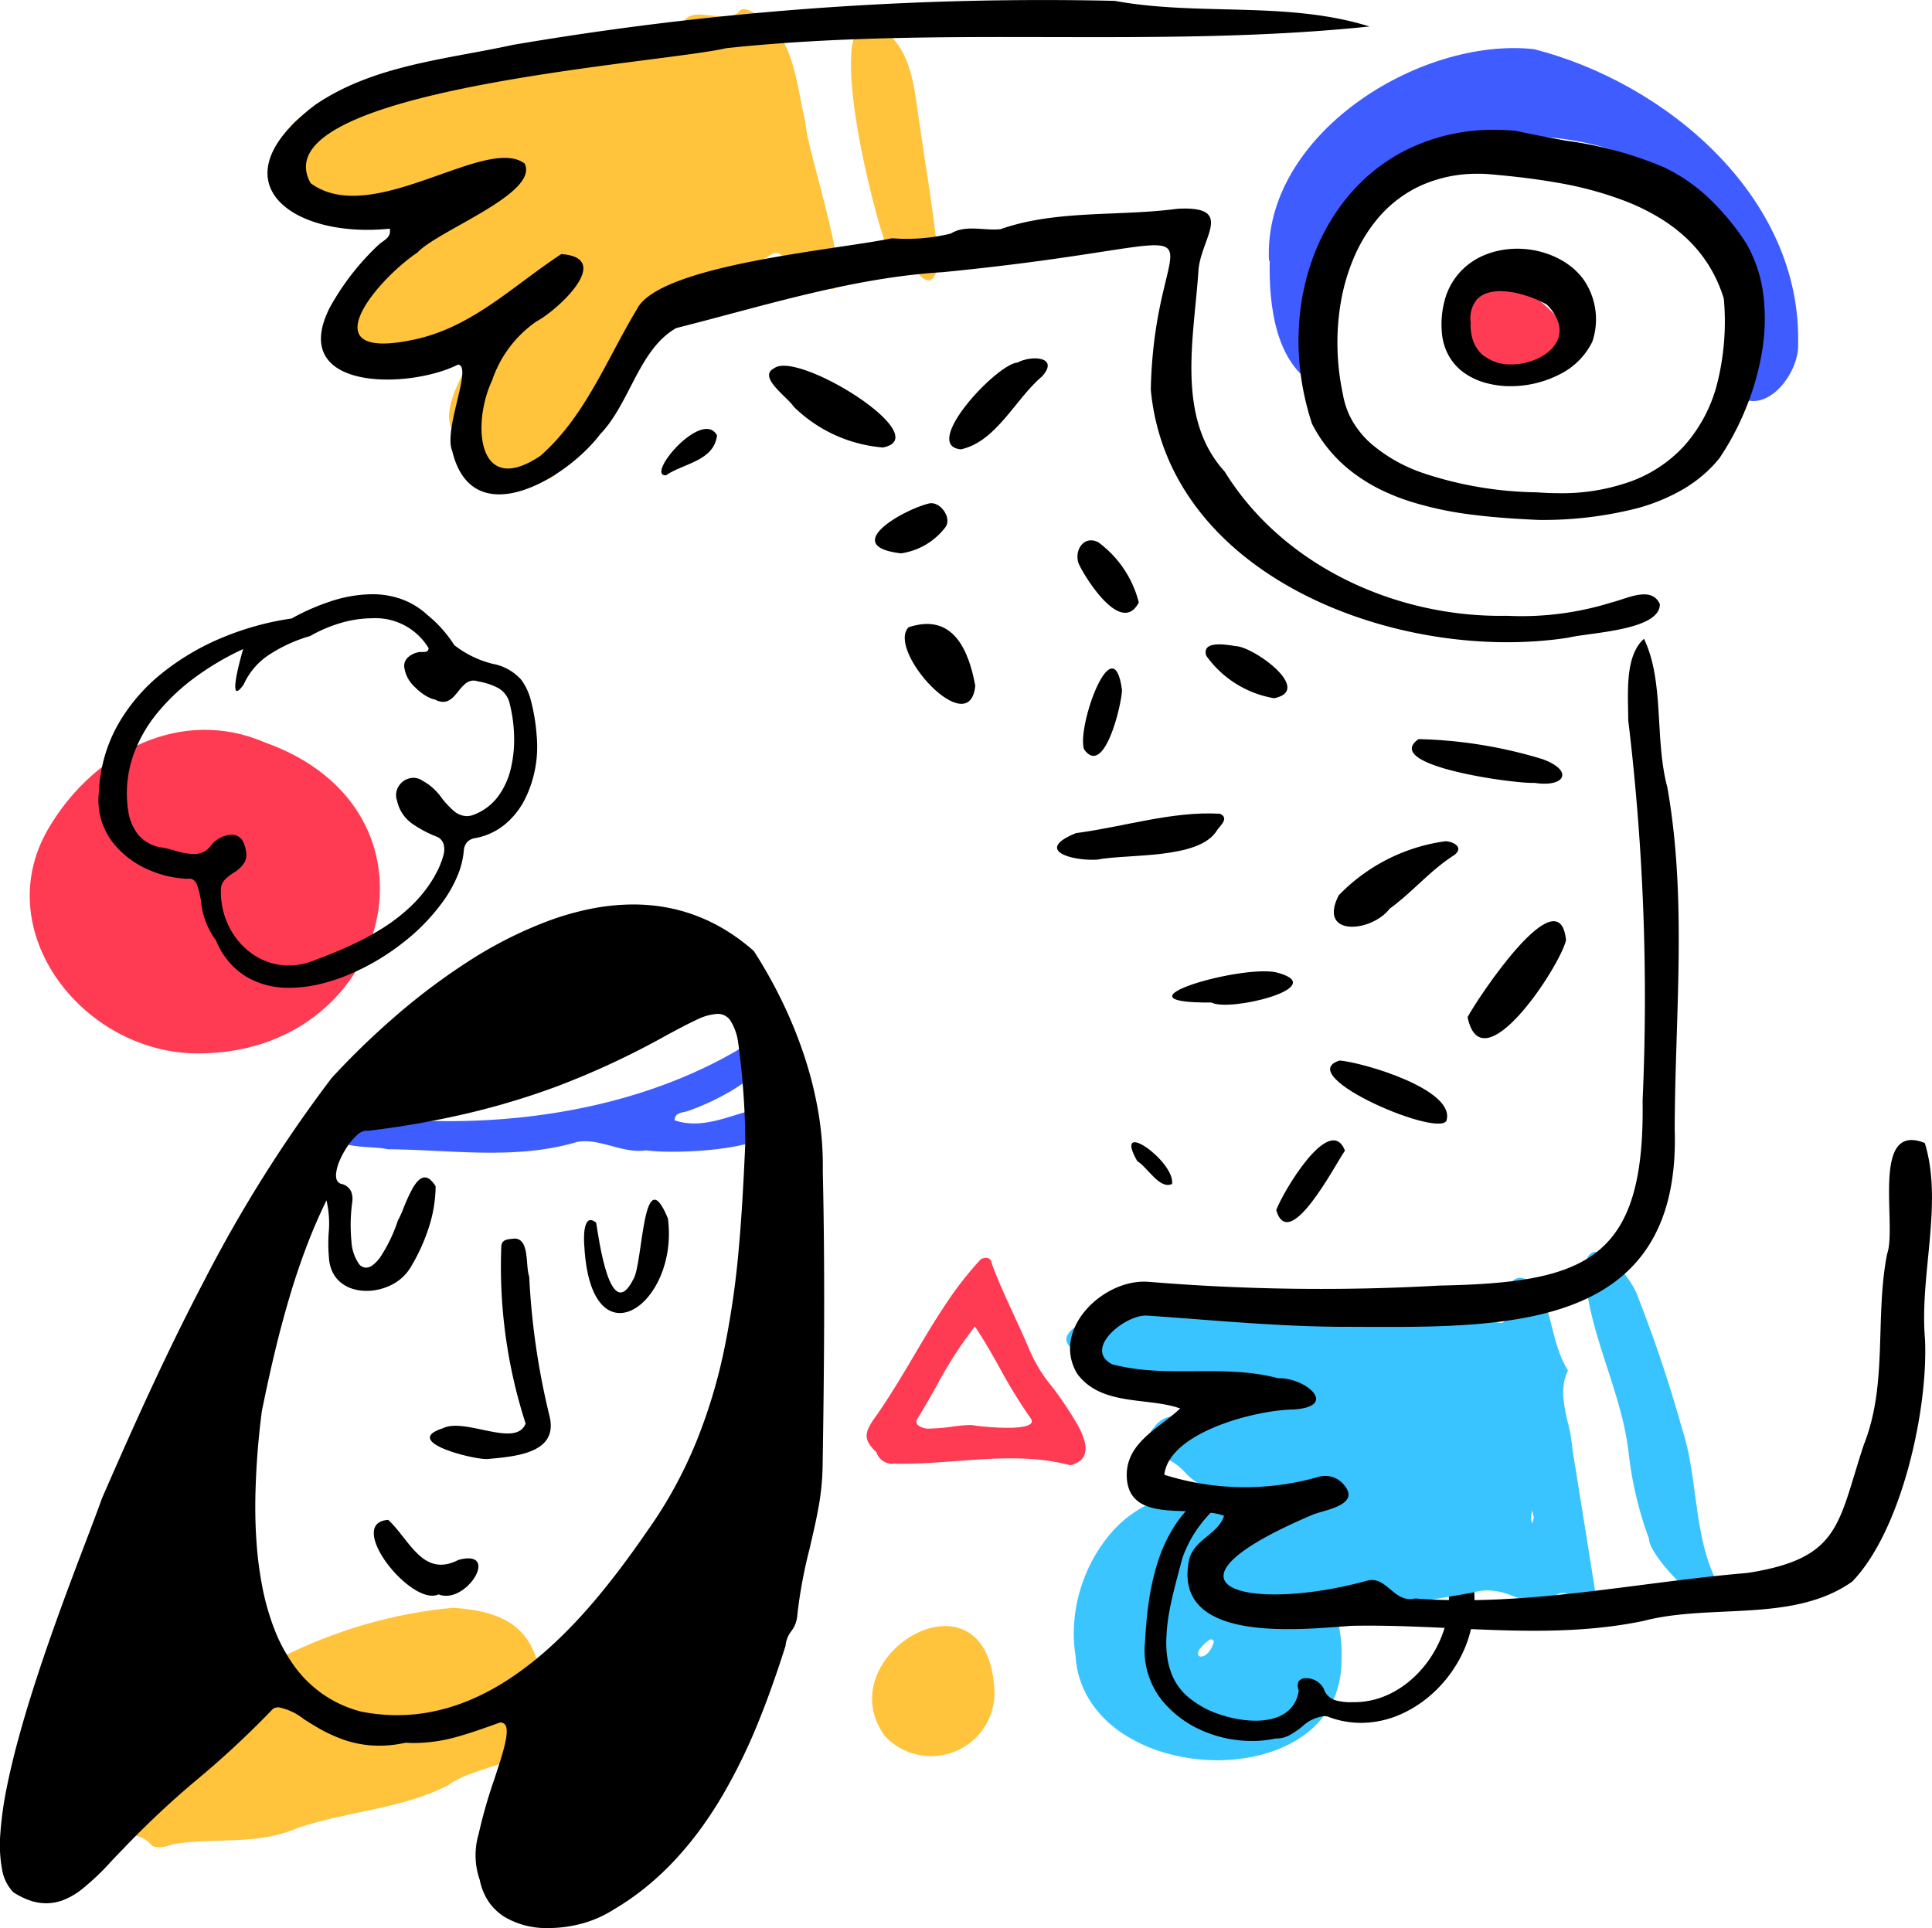
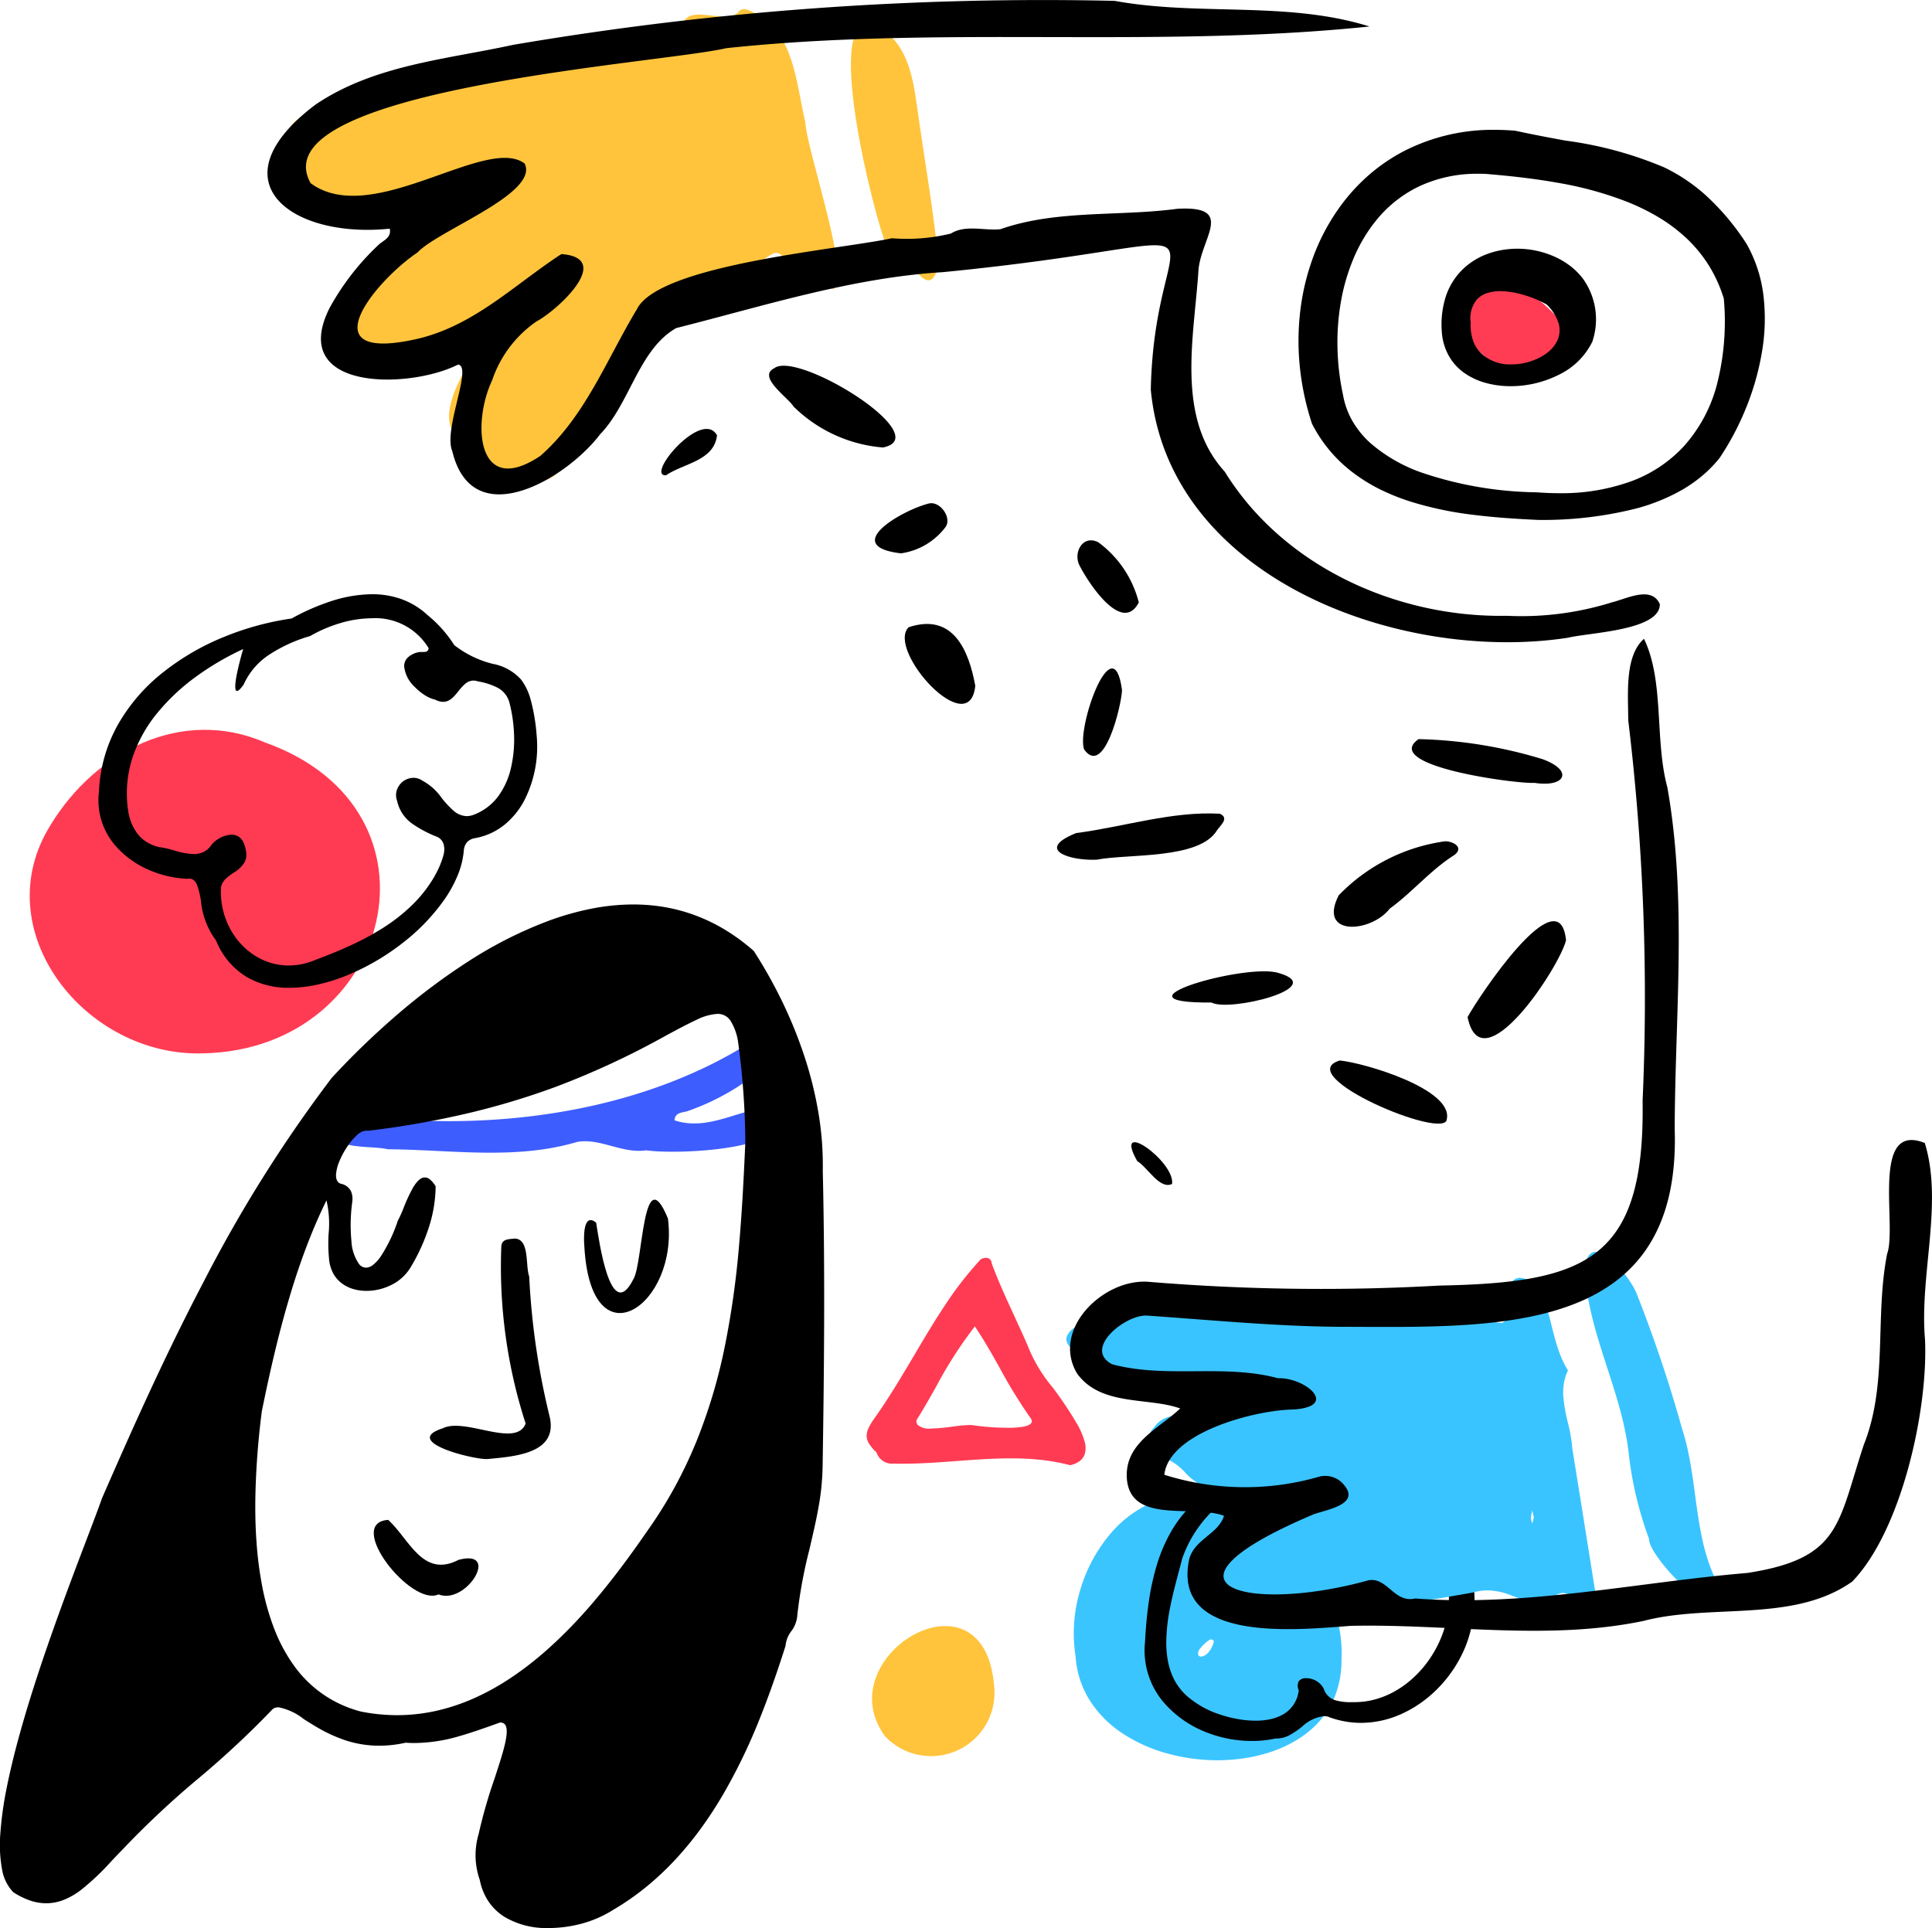
<svg xmlns="http://www.w3.org/2000/svg" width="100.198" height="100" viewBox="0 0 100.198 100">
  <g transform="translate(-260.001 53.9)">
    <g transform="translate(260.001 -23.08)">
      <g transform="translate(1.541 7.033)">
        <g transform="translate(0 0)">
          <path d="M9.052,16.778c-6.171.242-11.4-6.4-7.954-11.868C3.411,1.12,7.888-1.214,12.214.66c9.82,3.511,6.585,15.883-3.162,16.118" transform="translate(0 0)" fill="#ff3b53" />
        </g>
        <g transform="translate(4.109 45.537)">
-           <path d="M17.832,0c3.835.229,4.557,1.978,4.763,5.266C23.736,8.006,19.07,8,17.583,9.211c-2.453,1.243-5.242,1.337-7.822,2.217-2.07.917-4.372.462-6.462.843-.309.118-.841.248-1.1.04-.715-.892-1.7-.138-2.083-1.567-.589-1.2,1.188-1.213,1.472-2.162C5.353,3.561,11.813.541,17.832,0" transform="translate(0 0)" fill="#ffc43c" />
-         </g>
+           </g>
        <g transform="translate(54.146 39.72)">
          <path d="M7.456,13.724a9.882,9.882,0,0,1-1.307-.087,9.637,9.637,0,0,1-1.28-.26,8.091,8.091,0,0,1-2.313-1.029,5.75,5.75,0,0,1-1.7-1.689A4.869,4.869,0,0,1,.095,8.329,7.706,7.706,0,0,1,.316,4.963,7.994,7.994,0,0,1,1.869,2.015,6.02,6.02,0,0,1,3.66.552,4.7,4.7,0,0,1,5.859,0,5.361,5.361,0,0,1,8.387.674a14.461,14.461,0,0,1,2.152,1.359,10.177,10.177,0,0,1,1.79,1.744A6.93,6.93,0,0,1,13.885,8.5a4.991,4.991,0,0,1-.349,1.925,4.481,4.481,0,0,1-.98,1.476,5.284,5.284,0,0,1-1.036.8,6.588,6.588,0,0,1-1.236.57,8.1,8.1,0,0,1-1.375.339A9.345,9.345,0,0,1,7.456,13.724ZM7.109,7.459h0a.15.15,0,0,0-.038,0,2.121,2.121,0,0,0-.52.477.387.387,0,0,0-.1.31.145.145,0,0,0,.152.1c.178,0,.5-.2.66-.752a.1.1,0,0,0-.021-.083.186.186,0,0,0-.136-.054Z" transform="translate(0 0)" fill="#3bc5ff" />
        </g>
        <path d="M5.415,4.319c5.562.132,11.5-.989,16.277-3.924,1.149-1.106,2.262.373.894,1.193a12.37,12.37,0,0,1-3.9,2.218c-.259.094-.654.043-.685.48,1.961.653,3.7-.882,5.6-.666,1.025,2.269-5.615,2.447-7.068,2.222-1.248.189-2.4-.655-3.592-.432-3.184.948-6.54.4-9.805.377-1-.226-2.89.105-3.14-1.182.819-.77,4.119-.108,5.415-.286" transform="translate(15.44 15.967)" fill="#3e5dff" />
        <path d="M10.549,10.752a10.576,10.576,0,0,0-1.554-.28A14.485,14.485,0,0,0,7.442,10.4c-.923,0-1.863.07-2.771.138H4.666c-.911.068-1.853.139-2.786.139-.16,0-.318,0-.47-.006a.848.848,0,0,1-.9-.583,2.336,2.336,0,0,1-.378-.439A.806.806,0,0,1,0,9.247a.929.929,0,0,1,.1-.421,3.143,3.143,0,0,1,.311-.513C1.146,7.28,1.814,6.151,2.461,5.059,2.974,4.193,3.5,3.3,4.067,2.452A18.184,18.184,0,0,1,5.919.073.578.578,0,0,1,6.187,0a.3.3,0,0,1,.206.07.293.293,0,0,1,.091.213c.342.926.763,1.84,1.171,2.725.231.5.469,1.017.693,1.536A7.819,7.819,0,0,0,9.654,6.729a19.463,19.463,0,0,1,1.282,1.924,3.882,3.882,0,0,1,.364.859,1.16,1.16,0,0,1,0,.7.728.728,0,0,1-.255.332,1.347,1.347,0,0,1-.5.213ZM5.61,3.559h0A21.692,21.692,0,0,0,3.6,6.689c-.325.575-.661,1.17-1.015,1.73a.314.314,0,0,0,.071.254.931.931,0,0,0,.685.178,8.831,8.831,0,0,0,1.049-.09l.06-.008a8.056,8.056,0,0,1,.893-.083,1.05,1.05,0,0,1,.247.023,13.253,13.253,0,0,0,1.712.12,4.717,4.717,0,0,0,.811-.056c.243-.044.39-.115.436-.211.035-.073.012-.161-.069-.263A26.63,26.63,0,0,1,6.9,5.707c-.4-.718-.822-1.46-1.286-2.148Z" transform="translate(43.405 27.387)" fill="#ff3b53" />
        <path d="M6.324,3.044A3.289,3.289,0,0,1,.671,5.716c-3.019-4.142,5.093-9,5.653-2.672" transform="translate(43.687 46.485)" fill="#ffc43c" />
      </g>
      <g transform="translate(0 0)">
        <g transform="translate(0 16.091)">
          <path d="M28.433,53.089a4.252,4.252,0,0,1-2.258-.573,2.792,2.792,0,0,1-.817-.773,3.055,3.055,0,0,1-.476-1.149,3.866,3.866,0,0,1-.06-2.376,26.082,26.082,0,0,1,.823-2.873c.216-.658.42-1.28.535-1.77.128-.544.133-.872.018-1.032a.284.284,0,0,0-.245-.112h-.028l-.123.044c-.688.248-1.4.5-2.114.7a8.471,8.471,0,0,1-2.187.318c-.156,0-.312-.006-.465-.017a6.243,6.243,0,0,1-1.362.156,5.626,5.626,0,0,1-1.849-.311,7.76,7.76,0,0,1-1.448-.685c-.223-.131-.426-.26-.622-.384a3.015,3.015,0,0,0-1.309-.612.548.548,0,0,0-.286.076,48.018,48.018,0,0,1-3.854,3.6,46.508,46.508,0,0,0-3.962,3.713c-.189.191-.379.392-.563.587a12.908,12.908,0,0,1-1.584,1.5,3.853,3.853,0,0,1-.861.5,2.5,2.5,0,0,1-.942.188,2.615,2.615,0,0,1-.815-.136,3.872,3.872,0,0,1-.894-.441A2.271,2.271,0,0,1,.1,50.01a7.155,7.155,0,0,1-.081-1.837,18.461,18.461,0,0,1,.318-2.307C.494,45.08.7,44.2.96,43.252c.983-3.617,2.507-7.625,3.516-10.276h0c.336-.883.626-1.646.81-2.169,1-2.294,1.785-4.05,2.548-5.693.961-2.068,1.864-3.9,2.76-5.608A71.341,71.341,0,0,1,17.2,9a40.732,40.732,0,0,1,3.207-3.118,33.339,33.339,0,0,1,3.844-2.905A21.693,21.693,0,0,1,28.48.837,14.636,14.636,0,0,1,30.66.221,11.345,11.345,0,0,1,32.841,0a9.589,9.589,0,0,1,1.623.136,8.95,8.95,0,0,1,1.592.428,9.18,9.18,0,0,1,1.548.749,10.4,10.4,0,0,1,1.49,1.1,24.8,24.8,0,0,1,1.468,2.613,23.151,23.151,0,0,1,1.15,2.83,19.868,19.868,0,0,1,.735,2.958,16.28,16.28,0,0,1,.224,3c.124,5.3.066,10.707-.008,15.3a13,13,0,0,1-.217,2.172c-.126.715-.3,1.436-.459,2.133a24.6,24.6,0,0,0-.635,3.427,1.534,1.534,0,0,1-.313.845,1.476,1.476,0,0,0-.3.764c-.473,1.489-.931,2.775-1.4,3.929a29.435,29.435,0,0,1-1.846,3.79c-.363.619-.747,1.208-1.141,1.749a17.506,17.506,0,0,1-1.314,1.6,15,15,0,0,1-1.508,1.419,13.615,13.615,0,0,1-1.723,1.2,5.985,5.985,0,0,1-1.574.7A6.642,6.642,0,0,1,28.433,53.089Zm-11.5-37.743c-.391.793-.764,1.664-1.109,2.589-.316.847-.62,1.769-.9,2.741-.476,1.632-.9,3.415-1.345,5.612a41.109,41.109,0,0,0-.333,4.352c-.016.834,0,1.636.054,2.382a19.217,19.217,0,0,0,.3,2.349,12.811,12.811,0,0,0,.619,2.187,8.5,8.5,0,0,0,1.013,1.9,6.138,6.138,0,0,0,3.5,2.405,9.6,9.6,0,0,0,1.862.185,9.362,9.362,0,0,0,2.045-.228,10.435,10.435,0,0,0,1.922-.639,12.842,12.842,0,0,0,1.8-.981,16.636,16.636,0,0,0,1.677-1.255c.516-.437,1.039-.928,1.555-1.46.473-.487.955-1.024,1.433-1.6.8-.962,1.621-2.051,2.5-3.329a22.851,22.851,0,0,0,1.458-2.319,23.513,23.513,0,0,0,1.136-2.39A27.881,27.881,0,0,0,37.6,22.876a45.611,45.611,0,0,0,.728-5.18c.161-1.808.249-3.63.326-5.341a39.8,39.8,0,0,0-.375-5.221,2.819,2.819,0,0,0-.405-1.121.783.783,0,0,0-.671-.338,2.8,2.8,0,0,0-1.079.309c-.435.2-.96.479-1.568.807a42.562,42.562,0,0,1-5.735,2.668,38.964,38.964,0,0,1-4.307,1.311,46.046,46.046,0,0,1-5.452.97.3.3,0,0,0-.079-.01.788.788,0,0,0-.471.237,3.1,3.1,0,0,0-.495.582,4.328,4.328,0,0,0-.4.733,2.273,2.273,0,0,0-.188.691c-.022.314.092.5.33.531a.753.753,0,0,1,.441.361,1.059,1.059,0,0,1,.074.531,8.685,8.685,0,0,0-.048,2.061,2.284,2.284,0,0,0,.4,1.2.469.469,0,0,0,.355.181.616.616,0,0,0,.359-.139,1.92,1.92,0,0,0,.4-.434,8,8,0,0,0,.893-1.865,5.892,5.892,0,0,0,.3-.666,8.455,8.455,0,0,1,.488-1.048c.211-.355.411-.528.61-.528a.437.437,0,0,1,.271.108,1.346,1.346,0,0,1,.291.354,7.1,7.1,0,0,1-.376,2.2,9.77,9.77,0,0,1-.944,2.036,2.385,2.385,0,0,1-.978.878,2.88,2.88,0,0,1-.628.229,2.838,2.838,0,0,1-.655.078,2.4,2.4,0,0,1-.706-.1,1.853,1.853,0,0,1-.607-.312,1.6,1.6,0,0,1-.438-.534,1.948,1.948,0,0,1-.2-.766,8.208,8.208,0,0,1-.018-1.252A5.271,5.271,0,0,0,16.931,15.346Z" transform="translate(0 0)" />
        </g>
        <path d="M9.913,20.412h0a4.283,4.283,0,0,1-2.241-.57A3.918,3.918,0,0,1,6.1,17.963,4.1,4.1,0,0,1,5.314,15.9a4.222,4.222,0,0,0-.2-.818c-.1-.226-.225-.332-.408-.332a.567.567,0,0,0-.1.01,5.58,5.58,0,0,1-2.059-.492A4.794,4.794,0,0,1,.889,13.052a3.59,3.59,0,0,1-.864-2.805,7.75,7.75,0,0,1,1-3.509,9.337,9.337,0,0,1,2.33-2.689A12.831,12.831,0,0,1,6.517,2.212a14.8,14.8,0,0,1,3.5-.953A11.652,11.652,0,0,1,12.026.374,7.063,7.063,0,0,1,14.185,0,4.5,4.5,0,0,1,15.7.249a3.972,3.972,0,0,1,1.37.835A6.491,6.491,0,0,1,18.454,2.64a5.3,5.3,0,0,0,1.992.97,2.62,2.62,0,0,1,1.474.818,3.025,3.025,0,0,1,.495,1.039A9.809,9.809,0,0,1,22.724,7.3a6.151,6.151,0,0,1-.607,3.334,4.1,4.1,0,0,1-1.031,1.3,3.368,3.368,0,0,1-1.544.715.732.732,0,0,0-.415.2.74.74,0,0,0-.176.415,4.328,4.328,0,0,1-.3,1.265,6.528,6.528,0,0,1-.676,1.259,10.447,10.447,0,0,1-2.2,2.3A12.188,12.188,0,0,1,12.9,19.764a9.45,9.45,0,0,1-1.514.478A6.88,6.88,0,0,1,9.913,20.412ZM6.895,12.475a.643.643,0,0,1,.625.4,1.756,1.756,0,0,1,.15.6.838.838,0,0,1-.089.423A1.62,1.62,0,0,1,7,14.451a2.645,2.645,0,0,0-.406.315.83.83,0,0,0-.239.44A4.077,4.077,0,0,0,6.6,16.844a3.964,3.964,0,0,0,.348.714,3.82,3.82,0,0,0,.474.616,3.508,3.508,0,0,0,1.1.791,3.247,3.247,0,0,0,1.345.291,3.577,3.577,0,0,0,1.409-.3c.687-.256,1.249-.487,1.771-.728a14.153,14.153,0,0,0,1.7-.914,9.291,9.291,0,0,0,1.5-1.172,6.972,6.972,0,0,0,1.177-1.5l.046-.089h0a4.515,4.515,0,0,0,.433-1.057,1.076,1.076,0,0,0,0-.524.624.624,0,0,0-.327-.384,6.055,6.055,0,0,1-1.3-.685,1.956,1.956,0,0,1-.788-1.187.865.865,0,0,1-.043-.429.887.887,0,0,1,.152-.371.921.921,0,0,1,.737-.394.815.815,0,0,1,.469.149,2.9,2.9,0,0,1,1,.9,4.976,4.976,0,0,0,.6.646,1.078,1.078,0,0,0,.7.292.989.989,0,0,0,.321-.057,2.82,2.82,0,0,0,1.31-.974,3.989,3.989,0,0,0,.667-1.5,6.5,6.5,0,0,0,.152-1.716,7.616,7.616,0,0,0-.235-1.625,1.22,1.22,0,0,0-.628-.793,3.471,3.471,0,0,0-1-.322.752.752,0,0,0-.241-.043.669.669,0,0,0-.433.172,2.606,2.606,0,0,0-.347.378l0,0c-.219.272-.446.553-.792.553a.9.9,0,0,1-.411-.113,1.688,1.688,0,0,1-.537-.231,2.835,2.835,0,0,1-.52-.424,1.709,1.709,0,0,1-.554-1.067.62.62,0,0,1,.171-.448,1.148,1.148,0,0,1,.589-.295.485.485,0,0,1,.1-.009l.075,0,.076,0c.14,0,.238-.033.259-.194a3.219,3.219,0,0,0-2.929-1.555,5.9,5.9,0,0,0-1.679.26,7.246,7.246,0,0,0-1.54.664,7.741,7.741,0,0,0-2.017.9,3.645,3.645,0,0,0-1.43,1.614c-.157.221-.273.334-.345.334a.062.062,0,0,1-.052-.028c-.049-.067-.075-.3.08-1.015.1-.451.232-.934.294-1.132A14.311,14.311,0,0,0,5.081,4.261a10.729,10.729,0,0,0-2.029,1.9A7.248,7.248,0,0,0,1.758,8.5a5.992,5.992,0,0,0-.215,2.737,2.593,2.593,0,0,0,.488,1.194,1.848,1.848,0,0,0,.464.417,2.165,2.165,0,0,0,.637.265,4.7,4.7,0,0,1,.774.171,4.02,4.02,0,0,0,1.023.193,1.183,1.183,0,0,0,.464-.085,1.008,1.008,0,0,0,.4-.3,1.374,1.374,0,0,1,.474-.43A1.307,1.307,0,0,1,6.895,12.475Z" transform="translate(5.106 0)" />
        <path d="M5.542,17.663h0a6.408,6.408,0,0,1-2.434-.488A5.583,5.583,0,0,1,1.114,15.8,4.155,4.155,0,0,1,.022,12.527c.042-.76.1-1.417.186-2.009A12.884,12.884,0,0,1,.637,8.529a8.215,8.215,0,0,1,.8-1.831,6.162,6.162,0,0,1,1.3-1.537A4.384,4.384,0,0,1,4.2,4.124,7.409,7.409,0,0,0,5.1,3.6a2.111,2.111,0,0,0,.662-.725A3.92,3.92,0,0,1,7.677.728,5.86,5.86,0,0,1,9.121.183,6.807,6.807,0,0,1,10.7,0a6.124,6.124,0,0,1,2.523.517,4.423,4.423,0,0,1,1.038.653,3.611,3.611,0,0,1,.777.921,20.709,20.709,0,0,1,1.214,2.785,2.94,2.94,0,0,1,.173,1.709,6.293,6.293,0,0,0-.043.8,1.973,1.973,0,0,0,.167.77,3.634,3.634,0,0,1,.521,1.467,5.821,5.821,0,0,1-.028,1.571,6.079,6.079,0,0,1-.643,2.1,6.728,6.728,0,0,1-1.31,1.763,6.478,6.478,0,0,1-.846.689,5.969,5.969,0,0,1-.942.526,5.106,5.106,0,0,1-2.076.453h0a4.773,4.773,0,0,1-1.74-.33.977.977,0,0,0-.186-.018,1.983,1.983,0,0,0-1.134.548l-.04.03a4.242,4.242,0,0,1-.592.4,1.449,1.449,0,0,1-.677.181l-.064,0A5.718,5.718,0,0,1,5.542,17.663Zm.038-13.4h0a.292.292,0,0,0-.151.049A10.207,10.207,0,0,0,4.3,5.054a7.8,7.8,0,0,0-.979.883,6.563,6.563,0,0,0-.794,1.045,6.35,6.35,0,0,0-.578,1.231c-.051.2-.106.406-.164.624-.145.545-.31,1.162-.436,1.779a9.913,9.913,0,0,0-.224,1.853,5.455,5.455,0,0,0,.057.888,3.828,3.828,0,0,0,.219.826,3,3,0,0,0,1.065,1.362,4.766,4.766,0,0,0,1.459.75,6.412,6.412,0,0,0,.906.231,5.3,5.3,0,0,0,.92.085,3.591,3.591,0,0,0,.8-.084,2.232,2.232,0,0,0,.683-.272,1.625,1.625,0,0,0,.76-1.228A.511.511,0,0,1,8,14.559a.444.444,0,0,1,.371-.151,1.022,1.022,0,0,1,.919.542.912.912,0,0,0,.6.6,2.813,2.813,0,0,0,.879.1l.118,0a4.086,4.086,0,0,0,1.042-.136,4.46,4.46,0,0,0,.966-.383,5.055,5.055,0,0,0,.866-.59,5.622,5.622,0,0,0,.743-.759,5.865,5.865,0,0,0,1.085-2.087,5.174,5.174,0,0,0,.189-1.149,4.51,4.51,0,0,0-.089-1.149.27.27,0,0,0-.18-.217,1.071,1.071,0,0,0-.4-.056c-.183,0-.4.019-.637.038l-.075.006c-.27.023-.558.045-.853.045a4.189,4.189,0,0,1-.728-.057,2.535,2.535,0,0,1-.692-.22,1.966,1.966,0,0,1-.6-.457,2.4,2.4,0,0,1-.445-.767A.849.849,0,0,1,11.231,7a.877.877,0,0,1,.436-.255,2.249,2.249,0,0,1,.6-.071,8.446,8.446,0,0,1,1.507.19l.251.047a2.665,2.665,0,0,0,.7.139.393.393,0,0,0,.316-.113c.143-.161.135-.509.079-.98a8.535,8.535,0,0,0-.521-2.018,5.274,5.274,0,0,0-.912-1.515,3.759,3.759,0,0,0-1.275-.953,3.89,3.89,0,0,0-1.609-.331,6.548,6.548,0,0,0-2.706.67c-.3.117-1.183.658-1.185,1.047,0,.122.086.218.257.286.048.009.1.013.149.017a.743.743,0,0,1,.269.055.349.349,0,0,1,.178.246c-.175.053-.338.089-.482.122a1.452,1.452,0,0,0-.689.268,1.08,1.08,0,0,0-.233.842.324.324,0,0,1-.191.08c-.127,0-.212-.129-.293-.255l0,0c-.083-.126-.168-.257-.3-.257Z" transform="translate(59.361 41.814)" />
        <path d="M2.962,11.437c-.72.025-4.461-.9-2.3-1.595,1.161-.583,3.793,1.049,4.3-.246A26.446,26.446,0,0,1,3.7.411c.028-.395.362-.372.7-.411.78.032.541,1.4.747,1.968A38.187,38.187,0,0,0,6.2,9.207c.471,1.92-1.717,2.091-3.239,2.23" transform="translate(22.299 33.419)" />
        <path d="M.016,2.407C-.019,2-.058.627.63,1.191c.142.867.736,5.306,1.932,2.928.5-.792.479-6.314,1.79-3.148.587,4.5-4,7.641-4.335,1.436h0" transform="translate(30.288 31.404)" />
        <path d="M3.36,3.864C1.949,4.531-1.517.153.749,0,1.842.993,2.537,3.039,4.4,2.073c2.2-.587.4,2.362-1.043,1.792" transform="translate(19.384 48.01)" />
      </g>
    </g>
    <g transform="translate(273.874 -53.9)">
      <g transform="translate(0.771 0.472)">
        <path d="M6.421,18.357c-.588.376-.6.323-1.094-.1C4,16.924,2.269,16.865,4.088,14.844c.134-.206.374-.444.348-.637C4.459,12.683,6.15,12,7.088,11.08c.383-.448,5.9-3.53,3.057-2.815-1.5.228-3.979,2.9-5.221,1.82C4.789,9.948,1.284,11.393.335,7.461c-.391-.241-.419-.469-.194-.883C.973,4.664,3.195,5.4,4.69,4.515c5.033-1.784,10.5-1.428,15.656-2.679.327-.079.468-.2.4-.63-.121-1.789,2.3-.272,2.918-1.069.186-.237.463-.12.7.005,2.193,1,2.255,3.627,2.762,5.737.039,1.356,2.527,8.489,1.389,8.648-4.79-2.436-.539-2.878-7.569.917-6.038,3.939-4.9,10.088-8.888,9-1.008-.488-1.661-1.585-2.719-2.063-2.14-1.315,1.307-5.047,1.705-6.765l-.28.086C9.261,16.508,7.935,17.582,6.421,18.357Z" transform="translate(0 0)" fill="#ffc43c" />
        <path d="M27.02,17.053a.5.5,0,0,1-.242-.07c-.077-.062-.154-.134-.229-.2a1.22,1.22,0,0,0-.771-.437.708.708,0,0,0-.277.06,2.884,2.884,0,0,1-1.259.329,3.257,3.257,0,0,1-1.139-.254l-.023-.008a3.489,3.489,0,0,0-1.218-.262,2.941,2.941,0,0,0-.8.117l-.662.115h0c-.781.136-1.588.277-2.378.38a18.389,18.389,0,0,1-2.378.171,12.327,12.327,0,0,1-1.52-.09c-.131-.012-.269-.018-.422-.018-.312,0-.638.026-.954.05h0c-.316.025-.643.05-.957.05a3.278,3.278,0,0,1-1.1-.157,2.1,2.1,0,0,1-.939-.652,5.04,5.04,0,0,0-.92-.715c-.545-.363-1.059-.7-1.046-1.117.009-.3.292-.6.865-.93.343-.2.63-.4.665-.835.319-.584.413-.934.3-1.134-.118-.217-.475-.245-.926-.279A3.32,3.32,0,0,1,6.2,10.141a2.964,2.964,0,0,0-.892-.7c-.474-.289-.963-.588-1.027-.989a.856.856,0,0,1,.263-.684,1.361,1.361,0,0,1,1.035-.6,1.086,1.086,0,0,1,.512.136,2,2,0,0,0,.95.262A1.885,1.885,0,0,0,7.807,7.4a4.335,4.335,0,0,0,.763-.455A4.99,4.99,0,0,1,9.894,6.3a5.5,5.5,0,0,0,1.244-.583,5.875,5.875,0,0,0-1.576-.531,8.79,8.79,0,0,0-1.678-.147,24.881,24.881,0,0,0-3.238.288c-.465.062-.9.12-1.342.167-.034,0-.069,0-.1,0a1.85,1.85,0,0,1-1-.321,6.692,6.692,0,0,1-.872-.7,5.4,5.4,0,0,0-1.047-.8c-.248-.212-.333-.429-.253-.646a1.025,1.025,0,0,1,.42-.455,3.563,3.563,0,0,1,.732-.357,5.915,5.915,0,0,1,.806-.233,3.311,3.311,0,0,1,.639-.083h.048c.245,0,.507,0,.824,0h1.31l0-.043c.77.05,1.552.1,2.309.158,2.6.183,5.29.373,7.942.373h.146A15.734,15.734,0,0,1,19.216,1.7a7.027,7.027,0,0,1,2.495.435c.1.027.187.055.267.079h0a2.181,2.181,0,0,0,.542.124.255.255,0,0,0,.194-.07c.109-.111.149-.371.141-.927a1.652,1.652,0,0,1,.3-1.178A.517.517,0,0,1,23.537,0a.979.979,0,0,1,.611.272,2.633,2.633,0,0,1,.589.774,13.041,13.041,0,0,1,.438,1.472c.1.39.2.793.332,1.178a5.319,5.319,0,0,0,.51,1.112,2.326,2.326,0,0,0-.211.657,3.008,3.008,0,0,0-.032.671A8.333,8.333,0,0,0,26.009,7.5a8.323,8.323,0,0,1,.233,1.355c.387,2.4.781,4.863,1.171,7.315a.8.8,0,0,1,.04.366.748.748,0,0,1-.119.336A.376.376,0,0,1,27.02,17.053Zm-2.855-5h0c-.007.049-.018.1-.027.148a.715.715,0,0,0,.027.535l.031-.1,0-.016.052-.173-.03-.132,0-.009Z" transform="translate(40.658 65.803)" fill="#39c4ff" />
-         <path d="M.01,11.029C-.321,4.519,7.781-.587,13.751.054c6.871,1.755,13.875,7.67,13.7,15.287.071,1.429-1.492,3.554-2.937,2.811-1.094-1.3.582-3.037-.072-4.425.223-6.655-6.533-9.513-12.329-9.12C8.973,5.293,4.98,6.7,4.1,10.166c-.789,2.42-.9,5.02-1.349,7.484C.342,16.593,0,13.362.046,11.029Z" transform="translate(51.159 2.023)" fill="#3e5cff" />
        <path d="M0,.788C.334-1.29,2.378,1.3,2.711,2.2A70.949,70.949,0,0,1,5.055,9.18c.9,2.749.531,5.923,2.072,8.417.113,2.349-3.858-1.818-3.782-2.7a18.778,18.778,0,0,1-1.063-4.488C1.9,7.107.127,4.154,0,.788" transform="translate(67.538 64.455)" fill="#39c4ff" />
        <path d="M4.522,12.082c.055.734-.282,1.736-1,.892-.474-.58-1.381-.671-1.666-1.452-.591-1.313-3.47-12.55-.6-11.446,1.653.786,1.96,2.617,2.185,4.261.358,2.567.819,5.174,1.085,7.745" transform="translate(29.482 0.771)" fill="#ffc43c" />
        <path d="M.028,2.939C-.213,1.444,1.162-.619,2.379.177c1.552,1.078,5.638,3.785,1.813,4.9-.351.024-1.008.452-1.227.417-.385-.318-.953-.238-1.281-.692C1.338,4.162-.044,3.623.028,2.939" transform="translate(60.986 13.585)" fill="#ff3c54" />
      </g>
      <path d="M57.153,1.374C46.05,2.527,34.906,1.31,23.783,2.5c-3.3.785-24.256,2.128-21.547,7,3.182,2.355,9.1-2.52,11.1-1.018.767,1.549-4.489,3.465-5.551,4.608-2.2,1.485-5.6,5.641-.29,4.545,3.092-.615,5.23-2.816,7.745-4.457,2.744.2-.179,2.9-1.289,3.493a6.053,6.053,0,0,0-2.3,3.055c-1.059,2.236-.787,6.125,2.5,3.918,2.323-2.035,3.436-5,5-7.593,1.132-2.327,10.455-3.1,13.234-3.694a9.613,9.613,0,0,0,3.057-.244c.764-.475,1.731-.136,2.569-.225,2.908-1.021,6.143-.652,9.185-1.06,2.993-.16,1.241,1.473,1.088,3.162-.217,3.454-1.205,7.656,1.358,10.469,3.04,4.926,8.931,7.588,14.639,7.48a15.691,15.691,0,0,0,5.45-.7c.763-.183,2.045-.875,2.479.094.023,1.375-3.68,1.473-4.754,1.742-8.674,1.336-20.728-3.048-21.646-12.865.205-9.881,5.593-7.7-10.773-6.095-4.726.286-9.271,1.749-13.838,2.9-1.943,1.1-2.4,3.912-3.949,5.51-1.739,2.3-6.623,5.224-7.666.875-.483-1.121,1.074-4.4.3-4.491-2.521,1.279-8.835,1.4-6.666-2.932a13.17,13.17,0,0,1,2.522-3.26c.242-.245.7-.367.6-.857C1.268,12.388-2.83,9.429,2.5,5.419c3.036-2.05,6.743-2.332,10.235-3.092A163.438,163.438,0,0,1,43.935.045c4.382.8,8.948-.006,13.217,1.329" transform="translate(0 0)" />
      <path d="M7.987,45.487c-1.568-.6-4.786.437-5.033-1.857-.181-1.9,1.639-2.649,2.76-3.71-1.637-.6-4.1-.094-5.347-1.812C-1,35.814,1.742,33.155,4.089,33.351a108.619,108.619,0,0,0,15.056.194c7.6-.149,10.68-1.3,10.55-9.581A119.993,119.993,0,0,0,28.95,4.223c0-1.327-.2-3.328.817-4.223,1.066,2.21.545,5.222,1.209,7.689,1.04,5.844.4,11.837.384,17.737.35,10.805-9.255,10.267-17.318,10.257-3.353-.019-6.7-.352-10.03-.58C2.9,35.015.643,36.823,2.185,37.626c2.813.754,5.8-.032,8.6.724,1.418-.049,3.194,1.469.805,1.621-2,.03-6.451,1.192-6.7,3.386a13.87,13.87,0,0,0,7.981.114,1.239,1.239,0,0,1,1.349.427c.847,1-.936,1.272-1.586,1.51-9.03,3.82-3.237,5.123,2.849,3.421.979-.17,1.327,1.2,2.423.945,5.81.439,11.494-.845,17.224-1.324,4.843-.754,4.674-2.524,6.036-6.646,1.262-3.164.56-6.614,1.212-9.909.527-1.461-.878-6.881,1.953-5.744.96,3.134-.279,6.832.009,10.169.174,3.648-1.211,9.924-3.772,12.576-3.049,2.161-7.332,1.125-10.83,2.043-5.023,1.043-10.1.142-15.164.254-2.751.2-9.35.936-8.387-3.487.308-1.03,1.5-1.272,1.8-2.219" transform="translate(41.621 33.133)" />
      <path d="M12.428,20.232c-.989-.046-2.159-.113-3.336-.261a18.059,18.059,0,0,1-3.316-.7,11.373,11.373,0,0,1-1.534-.617A8.8,8.8,0,0,1,2.853,17.8,7.37,7.37,0,0,1,.7,15.245,13.94,13.94,0,0,1,.059,12.2a13.218,13.218,0,0,1,.054-2.98A12.15,12.15,0,0,1,.82,6.442,10.854,10.854,0,0,1,2.142,4,9.836,9.836,0,0,1,3.635,2.356a9.359,9.359,0,0,1,1.85-1.261A10.09,10.09,0,0,1,10.175,0c.349,0,.708.016,1.066.047.923.2,1.784.361,2.616.513a19.7,19.7,0,0,1,5.1,1.384,9.127,9.127,0,0,1,2.2,1.484,12.777,12.777,0,0,1,2.08,2.487,7.155,7.155,0,0,1,.879,2.711,10.227,10.227,0,0,1-.09,2.947,13.7,13.7,0,0,1-.834,2.894,14.128,14.128,0,0,1-1.352,2.549,6.5,6.5,0,0,1-.887.913,7.33,7.33,0,0,1-1.031.727,9.926,9.926,0,0,1-2.37.974A19.733,19.733,0,0,1,12.428,20.232ZM9.314,2.279a7.046,7.046,0,0,0-3.091.668A6.46,6.46,0,0,0,4,4.731,8.108,8.108,0,0,0,2.857,6.663,10.376,10.376,0,0,0,2.2,8.91a12.31,12.31,0,0,0-.179,2.407,12.831,12.831,0,0,0,.284,2.415,4.174,4.174,0,0,0,.509,1.4,4.779,4.779,0,0,0,.923,1.122,8.158,8.158,0,0,0,2.686,1.536A19.312,19.312,0,0,0,12.343,18.8c.4.03.793.046,1.172.046a10.564,10.564,0,0,0,3.761-.626,7.03,7.03,0,0,0,2.682-1.78,7.711,7.711,0,0,0,1.756-3.285,13.184,13.184,0,0,0,.343-4.4,7.246,7.246,0,0,0-.789-1.74,7.133,7.133,0,0,0-1.142-1.387A8.471,8.471,0,0,0,18.7,4.551a11.279,11.279,0,0,0-1.642-.812,18.385,18.385,0,0,0-3.654-1c-1.359-.241-2.684-.369-3.686-.453-.134-.006-.269-.009-.4-.009Z" transform="translate(53.471 6.734)" />
      <path d="M5.106.991C4.773,2.378.734,8.536,0,4.978c.507-.958,4.77-7.4,5.106-3.987" transform="translate(62.239 47.777)" />
      <path d="M5.908,4.239a7.455,7.455,0,0,1-4.634-2.12C.967,1.627-.63.569.274.125,1.5-.8,8.715,3.678,5.908,4.239" transform="translate(26.013 18.97)" />
      <path d="M5.769,0c.381-.007,1.015.3.482.713C5.013,1.494,4.078,2.64,2.9,3.493,1.939,4.745-.853,4.959.257,2.8A9.457,9.457,0,0,1,5.769,0" transform="translate(55.302 43.634)" />
      <path d="M2.057,2.4C.641,2.463-1.152,1.877.99,1.019,3.452.7,5.973-.126,8.445.016c.52.234,0,.621-.153.868C7.367,2.4,3.669,2.083,2.057,2.4" transform="translate(40.947 42.189)" />
      <path d="M6.36,2.269c-.912.065-8-.881-6.01-2.269A23.814,23.814,0,0,1,6.783,1.041c1.623.592,1.182,1.477-.424,1.228" transform="translate(59.348 38.335)" />
-       <path d="M.606,4.721C-1.5,4.532,2.459.287,3.539.218c.746-.4,2.184-.293,1.276.714C3.415,2.116,2.452,4.312.606,4.721" transform="translate(35.359 18.585)" />
      <path d="M3.661,3.207C3.365,6.131-.958,1.378.2.172,2.536-.609,3.334,1.417,3.661,3.207" transform="translate(33.046 32.362)" />
      <path d="M.5,0C1.8.127,6.384,1.489,6.053,3.042,6.014,4.189-2.052.782.5,0" transform="translate(55.109 55.003)" />
      <path d="M2.039,1.619c-5.573.046,1.868-2.084,3.5-1.526,2.6.756-2.589,2.03-3.5,1.526" transform="translate(46.92 50.378)" />
-       <path d="M3.566,2.794A5.422,5.422,0,0,1,.033.59c-.26-.824,1.084-.567,1.525-.5.922.025,4.036,2.269,2.008,2.7" transform="translate(48.654 33.422)" />
      <path d="M3.179,3.224C2.32,4.88.587,2.233.128,1.343-.255.661.266-.318,1.082.1a5.558,5.558,0,0,1,2.1,3.124" transform="translate(42.006 28.026)" />
-       <path d="M3.565.53C3.057,1.255.677,5.884,0,3.622.3,2.761,2.774-1.467,3.565.53" transform="translate(52.315 59.146)" />
      <path d="M1.35,2.6C-1.806,2.227,1.376.381,2.763.023c.613-.184,1.265.768.879,1.235A3.511,3.511,0,0,1,1.35,2.6" transform="translate(31.505 26.1)" />
      <path d="M2.023,1.122C1.993,1.918,1.1,5.648.058,4.2-.357,3.078,1.568-2.3,2.023,1.122" transform="translate(42.295 34.674)" />
      <path d="M2.89.338C2.717,1.676,1.161,1.775.236,2.408-.851,2.443,2.128-1.083,2.89.338" transform="translate(20.425 22.246)" />
      <path d="M2.113,2.164C1.47,2.474.85,1.305.306.979c-1.3-2.3,1.975.026,1.807,1.185" transform="translate(44.8 59.242)" />
      <path d="M3.586,7.13h0a4.831,4.831,0,0,1-1.292-.169,3.559,3.559,0,0,1-1.115-.518,2.728,2.728,0,0,1-.8-.883A2.946,2.946,0,0,1,.012,4.3,4.8,4.8,0,0,1,.218,2.483a3.485,3.485,0,0,1,.767-1.3A3.6,3.6,0,0,1,2.326.29,4.258,4.258,0,0,1,3.11.072,4.652,4.652,0,0,1,3.927,0,4.74,4.74,0,0,1,5.834.4,4.086,4.086,0,0,1,6.66.884a3.531,3.531,0,0,1,.671.669,3.614,3.614,0,0,1,.486,3.273A3.722,3.722,0,0,1,6.088,6.534,5.557,5.557,0,0,1,3.586,7.13ZM3.053,2.2h0a2.206,2.206,0,0,0-.687.1,1.242,1.242,0,0,0-.531.329,1.53,1.53,0,0,0-.325,1.2,2.508,2.508,0,0,0,.116.916,1.74,1.74,0,0,0,.39.649A2.185,2.185,0,0,0,3.621,6,3.242,3.242,0,0,0,5.08,5.649a2.39,2.39,0,0,0,.572-.4,1.594,1.594,0,0,0,.369-.526,1.276,1.276,0,0,0,.048-.852,2.316,2.316,0,0,0-.618-.978,5.57,5.57,0,0,0-1.124-.476A4.5,4.5,0,0,0,3.053,2.2Z" transform="translate(60.89 12.9)" />
    </g>
  </g>
</svg>